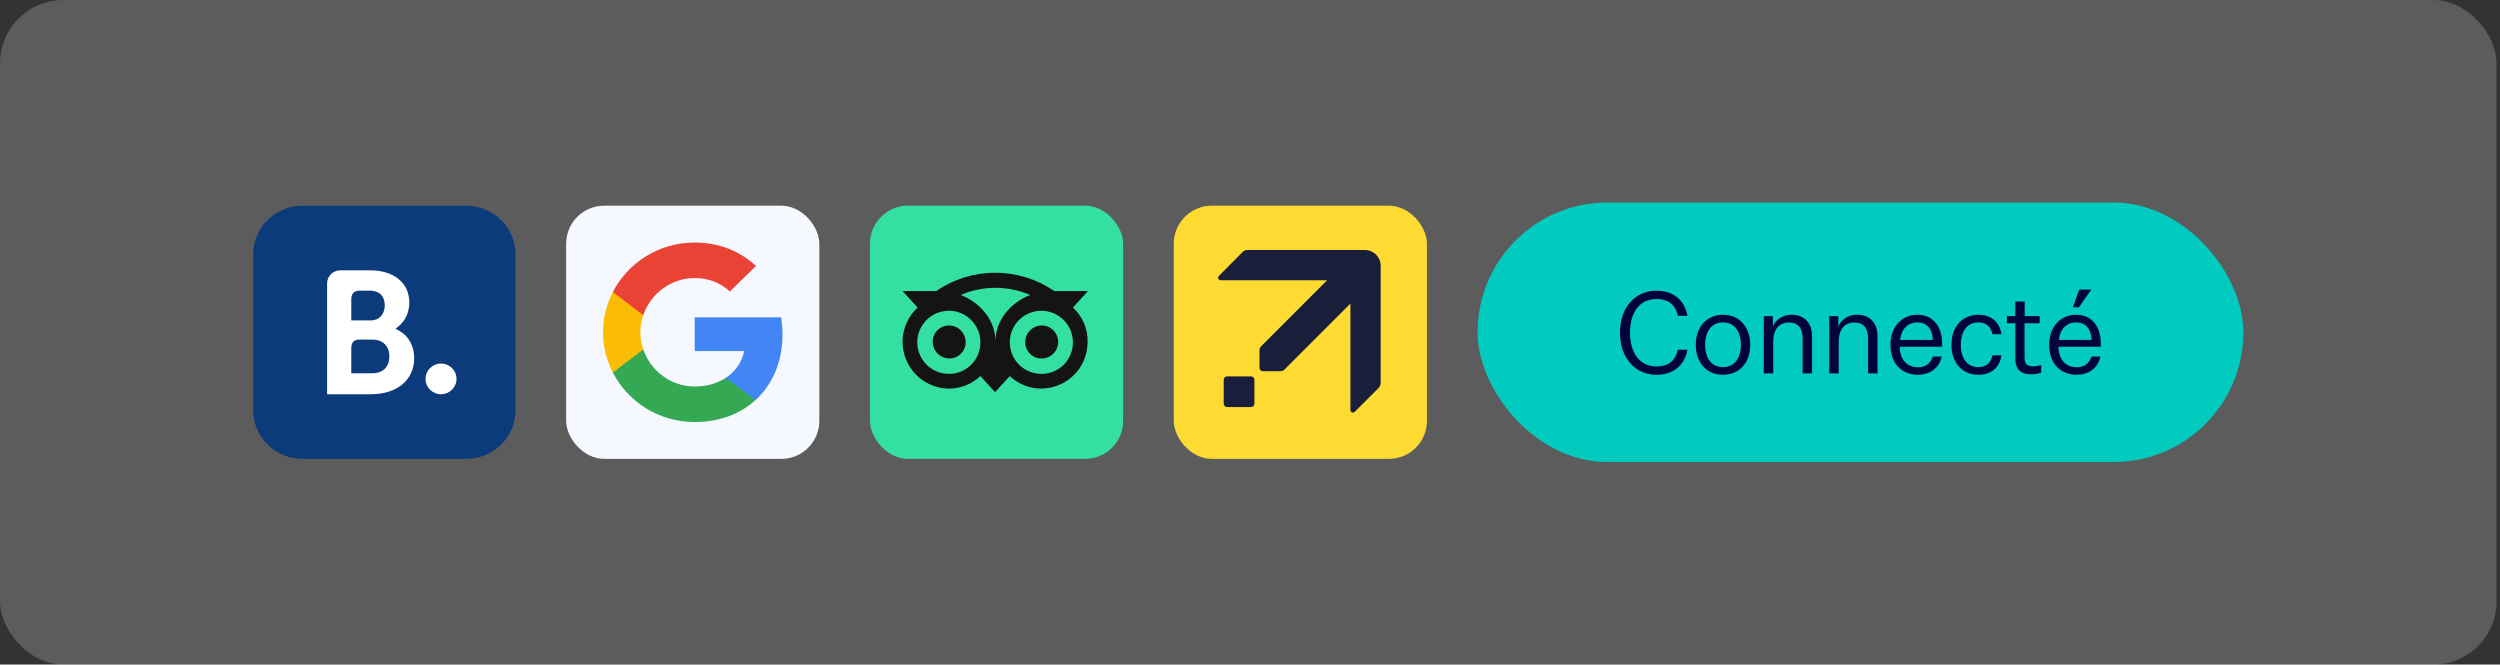
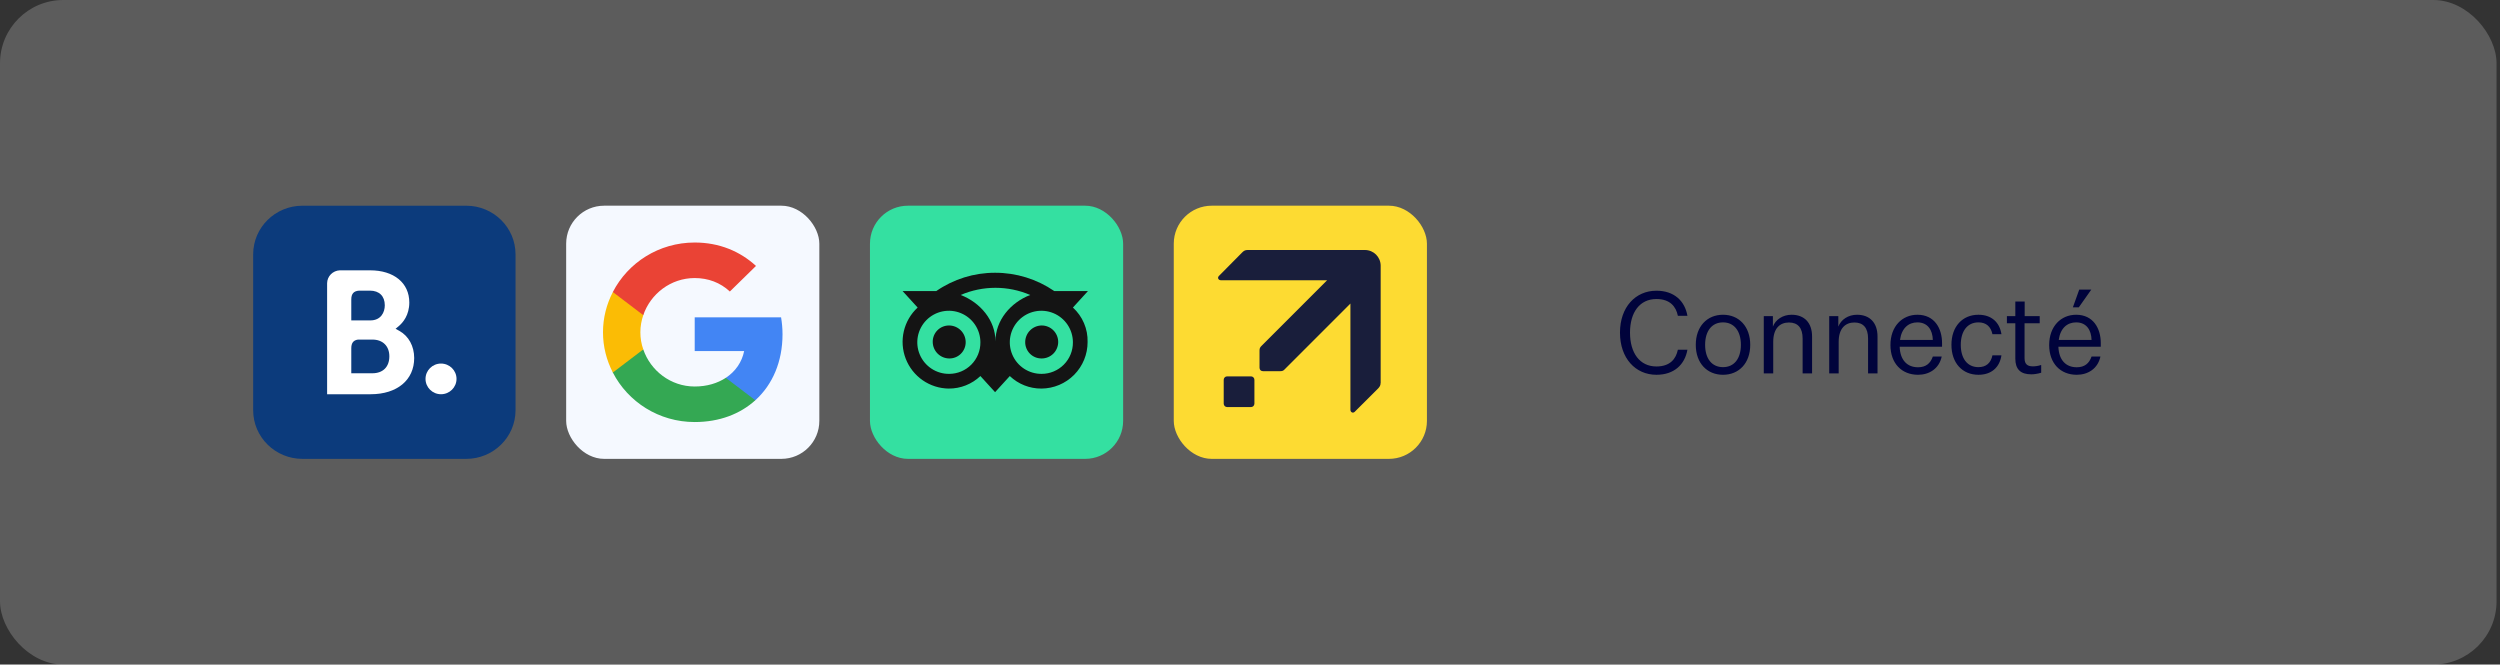
<svg xmlns="http://www.w3.org/2000/svg" width="395" height="105" viewBox="0 0 395 105" fill="none">
  <rect x="0" y="0" width="395" height="105" fill="#333333" stroke="none" />
  <rect width="394.455" height="105" rx="10" fill="white" fill-opacity="0.2" />
  <g clip-path="url(#clip0_12420_2246)">
    <path fill-rule="evenodd" clip-rule="evenodd" d="M81.454 40.181C81.454 35.943 77.965 32.502 73.669 32.502H47.785C43.489 32.502 40 35.943 40 40.181V64.821C40 69.059 43.489 72.501 47.785 72.501H73.669C77.965 72.501 81.454 69.059 81.454 64.821L81.454 40.181Z" fill="#0C3B7C" />
    <path d="M58.842 58.976L55.503 58.973V55.034C55.503 54.193 55.834 53.755 56.564 53.654H58.842C60.466 53.654 61.517 54.665 61.517 56.301C61.517 57.981 60.493 58.975 58.842 58.976H58.842ZM55.503 48.352V47.315C55.503 46.408 55.892 45.977 56.745 45.921H58.454C59.919 45.921 60.797 46.785 60.797 48.234C60.797 49.337 60.195 50.624 58.508 50.624H55.503V48.352ZM63.105 52.283L62.502 51.948L63.029 51.504C63.642 50.984 64.67 49.814 64.67 47.796C64.67 44.705 62.241 42.712 58.481 42.712H54.191V42.71H53.702C52.588 42.752 51.695 43.646 51.684 44.751V62.289H58.566C62.744 62.289 65.442 60.044 65.442 56.568C65.442 54.696 64.57 53.097 63.105 52.283Z" fill="white" />
    <path d="M67.232 59.865C67.232 58.526 68.328 57.442 69.677 57.442C71.03 57.442 72.13 58.526 72.13 59.865C72.13 61.203 71.03 62.289 69.677 62.289C68.328 62.289 67.232 61.203 67.232 59.865" fill="white" />
  </g>
  <rect x="89.455" y="32.5" width="40" height="40" rx="6" fill="#F5F9FF" />
  <path d="M123.638 52.819C123.638 51.885 123.554 50.999 123.409 50.136H109.764V55.466H117.576C117.226 57.215 116.2 58.693 114.678 59.697V63.243H119.339C122.069 60.773 123.638 57.133 123.638 52.819Z" fill="#4285F4" />
  <path d="M109.763 66.682C113.675 66.682 116.948 65.406 119.339 63.243L114.678 59.697C113.373 60.548 111.719 61.068 109.763 61.068C105.983 61.068 102.783 58.575 101.636 55.206H96.83V58.858C99.209 63.491 104.099 66.682 109.763 66.682Z" fill="#34A853" />
  <path d="M101.637 55.207C101.335 54.356 101.178 53.446 101.178 52.5C101.178 51.555 101.347 50.645 101.637 49.794V46.142H96.831C95.841 48.057 95.273 50.208 95.273 52.5C95.273 54.793 95.841 56.944 96.831 58.858L101.637 55.207Z" fill="#FBBC05" />
  <path d="M109.763 43.932C111.9 43.932 113.808 44.653 115.318 46.059L119.447 42.017C116.948 39.725 113.675 38.318 109.763 38.318C104.099 38.318 99.209 41.509 96.83 46.142L101.636 49.794C102.783 46.426 105.983 43.932 109.763 43.932Z" fill="#EA4335" />
  <rect x="137.455" y="32.5" width="40" height="40" rx="6" fill="#34E0A1" />
  <path d="M169.519 48.592L171.898 45.986H166.573C163.821 44.097 160.561 43.089 157.223 43.095C153.904 43.089 150.662 44.098 147.933 45.986H142.607L144.987 48.592C143.899 49.594 143.138 50.901 142.802 52.341C142.466 53.781 142.571 55.289 143.102 56.669C143.634 58.049 144.568 59.238 145.783 60.081C146.998 60.923 148.439 61.381 149.918 61.395C151.773 61.403 153.559 60.693 154.903 59.415L157.223 61.962L159.548 59.415C160.892 60.694 162.678 61.404 164.534 61.395C166.479 61.387 168.341 60.606 169.711 59.225C171.081 57.844 171.846 55.976 171.839 54.031C171.866 53.011 171.673 51.997 171.272 51.058C170.872 50.12 170.274 49.279 169.519 48.592ZM149.972 59.07C148.984 59.081 148.015 58.798 147.188 58.257C146.361 57.715 145.713 56.941 145.328 56.031C144.942 55.121 144.835 54.117 145.022 53.146C145.208 52.176 145.678 51.282 146.373 50.58C147.068 49.877 147.956 49.397 148.925 49.2C149.893 49.003 150.899 49.099 151.813 49.474C152.727 49.85 153.509 50.489 154.059 51.31C154.609 52.131 154.903 53.097 154.903 54.085C154.909 54.737 154.786 55.383 154.541 55.987C154.296 56.591 153.934 57.141 153.475 57.604C153.017 58.068 152.471 58.436 151.87 58.687C151.269 58.939 150.624 59.069 149.972 59.07V59.07ZM157.282 53.917C157.282 50.632 154.903 47.799 151.785 46.607C153.52 45.859 155.39 45.474 157.28 45.474C159.17 45.474 161.04 45.859 162.775 46.607C159.662 47.799 157.282 50.632 157.282 53.917ZM164.588 59.07C163.6 59.081 162.631 58.798 161.804 58.257C160.977 57.715 160.329 56.941 159.944 56.031C159.558 55.121 159.451 54.117 159.638 53.146C159.824 52.176 160.294 51.282 160.989 50.58C161.684 49.877 162.572 49.397 163.541 49.2C164.509 49.003 165.514 49.099 166.429 49.474C167.343 49.85 168.124 50.489 168.675 51.31C169.225 52.131 169.519 53.097 169.519 54.085C169.525 54.737 169.402 55.383 169.157 55.987C168.912 56.591 168.55 57.141 168.091 57.604C167.633 58.068 167.087 58.436 166.486 58.687C165.885 58.939 165.24 59.069 164.588 59.07V59.07ZM164.588 51.425C163.899 51.433 163.241 51.71 162.754 52.197C162.267 52.684 161.99 53.342 161.982 54.031C161.976 54.374 162.04 54.716 162.169 55.034C162.298 55.353 162.49 55.642 162.733 55.886C162.976 56.129 163.266 56.32 163.584 56.449C163.903 56.578 164.244 56.642 164.588 56.637C165.279 56.637 165.942 56.362 166.431 55.873C166.919 55.385 167.194 54.722 167.194 54.031C167.194 53.34 166.919 52.677 166.431 52.188C165.942 51.699 165.279 51.425 164.588 51.425ZM152.578 54.031C152.583 54.374 152.52 54.716 152.391 55.034C152.262 55.353 152.07 55.642 151.827 55.886C151.584 56.129 151.294 56.32 150.976 56.449C150.657 56.578 150.316 56.642 149.972 56.637C149.284 56.628 148.626 56.351 148.14 55.864C147.654 55.377 147.378 54.719 147.371 54.031C147.365 53.687 147.429 53.346 147.557 53.028C147.686 52.71 147.877 52.42 148.12 52.177C148.363 51.934 148.652 51.742 148.97 51.613C149.288 51.484 149.629 51.42 149.972 51.425C150.661 51.433 151.319 51.71 151.806 52.197C152.293 52.684 152.57 53.342 152.578 54.031V54.031Z" fill="#141414" />
  <rect x="185.455" y="32.5" width="40" height="40" rx="6" fill="#FDDB32" />
  <path d="M198.197 63.775V60.009C198.197 59.707 197.956 59.466 197.654 59.466H193.889C193.587 59.466 193.346 59.707 193.346 60.009V63.775C193.346 64.077 193.587 64.318 193.889 64.318H197.654C197.956 64.318 198.197 64.077 198.197 63.775Z" fill="#191E3B" />
  <path d="M218.145 60.528V41.987C218.145 40.611 217.035 39.5 215.659 39.5H197.111C196.737 39.5 196.519 39.633 196.278 39.874L192.585 43.604C192.308 43.882 192.501 44.28 192.911 44.28H209.686L199.283 54.685C199.09 54.879 199.005 55.06 199.005 55.361V58.102C199.005 58.428 199.223 58.645 199.548 58.645H202.288C202.614 58.645 202.795 58.56 202.964 58.367L213.366 47.962V64.741C213.366 65.151 213.777 65.332 214.042 65.067L217.771 61.349C217.988 61.107 218.133 60.89 218.133 60.516L218.145 60.528Z" fill="#191E3B" />
-   <rect x="233.455" y="32" width="121" height="41" rx="20.5" fill="#00CBBE" />
  <path d="M257.541 52.556C257.541 55.76 259.071 57.902 261.717 57.902C263.877 57.902 264.813 56.696 265.101 55.256H266.613C266.199 57.596 264.525 59.216 261.717 59.216C258.405 59.216 255.957 56.606 255.957 52.556C255.957 48.524 258.405 45.932 261.717 45.932C264.525 45.932 266.199 47.552 266.613 49.892H265.101C264.813 48.452 263.877 47.246 261.717 47.246C259.071 47.246 257.541 49.352 257.541 52.556ZM276.537 54.482C276.537 57.398 274.737 59.216 272.235 59.216C269.733 59.216 267.933 57.398 267.933 54.482C267.933 51.566 269.733 49.73 272.235 49.73C274.737 49.73 276.537 51.566 276.537 54.482ZM269.409 54.482C269.409 56.66 270.471 58.01 272.235 58.01C273.999 58.01 275.061 56.66 275.061 54.482C275.061 52.304 273.999 50.936 272.235 50.936C270.471 50.936 269.409 52.304 269.409 54.482ZM280.116 49.946V51.602C280.548 50.486 281.682 49.73 283.068 49.73C285.102 49.73 286.308 51.008 286.308 53.168V59H284.814V53.492C284.814 51.818 284.076 50.954 282.654 50.954C281.268 50.954 280.17 51.836 280.17 54.014V59H278.676V49.946H280.116ZM290.456 49.946V51.602C290.888 50.486 292.022 49.73 293.408 49.73C295.442 49.73 296.648 51.008 296.648 53.168V59H295.154V53.492C295.154 51.818 294.416 50.954 292.994 50.954C291.608 50.954 290.51 51.836 290.51 54.014V59H289.016V49.946H290.456ZM306.79 56.336C306.376 58.262 304.81 59.216 303.046 59.216C300.49 59.216 298.69 57.434 298.69 54.518C298.69 51.566 300.544 49.73 302.956 49.73C305.638 49.73 306.844 51.872 306.844 54.194V54.788H300.148C300.22 56.876 301.318 58.028 303.046 58.028C304.27 58.028 305.008 57.434 305.386 56.336H306.79ZM302.956 50.936C301.534 50.936 300.454 51.854 300.202 53.708H305.386C305.35 52.142 304.576 50.936 302.956 50.936ZM308.327 54.482C308.327 51.584 310.073 49.73 312.593 49.73C314.609 49.73 315.941 50.882 316.229 52.808H314.807C314.555 51.602 313.817 50.936 312.593 50.936C310.811 50.936 309.803 52.358 309.803 54.482C309.803 56.606 310.811 58.01 312.593 58.01C313.817 58.01 314.555 57.344 314.807 56.138H316.229C315.941 58.082 314.609 59.216 312.593 59.216C310.073 59.216 308.327 57.38 308.327 54.482ZM322.508 57.668V58.892C321.842 59.09 321.32 59.144 320.924 59.144C319.268 59.144 318.422 58.352 318.422 56.678V51.08H317.09V49.946H318.422V47.642H319.898V49.946H322.274V51.08H319.88V56.606C319.88 57.56 320.366 57.884 321.194 57.884C321.536 57.884 321.932 57.848 322.508 57.668ZM328.449 48.56H327.513L328.521 45.752H330.429L328.449 48.56ZM331.869 56.336C331.455 58.262 329.889 59.216 328.125 59.216C325.569 59.216 323.769 57.434 323.769 54.518C323.769 51.566 325.623 49.73 328.035 49.73C330.717 49.73 331.923 51.872 331.923 54.194V54.788H325.227C325.299 56.876 326.397 58.028 328.125 58.028C329.349 58.028 330.087 57.434 330.465 56.336H331.869ZM328.035 50.936C326.613 50.936 325.533 51.854 325.281 53.708H330.465C330.429 52.142 329.655 50.936 328.035 50.936Z" fill="#00033B" />
  <defs>
    <clipPath id="clip0_12420_2246">
      <rect width="41.455" height="40" fill="white" transform="translate(40 32.5)" />
    </clipPath>
  </defs>
</svg>